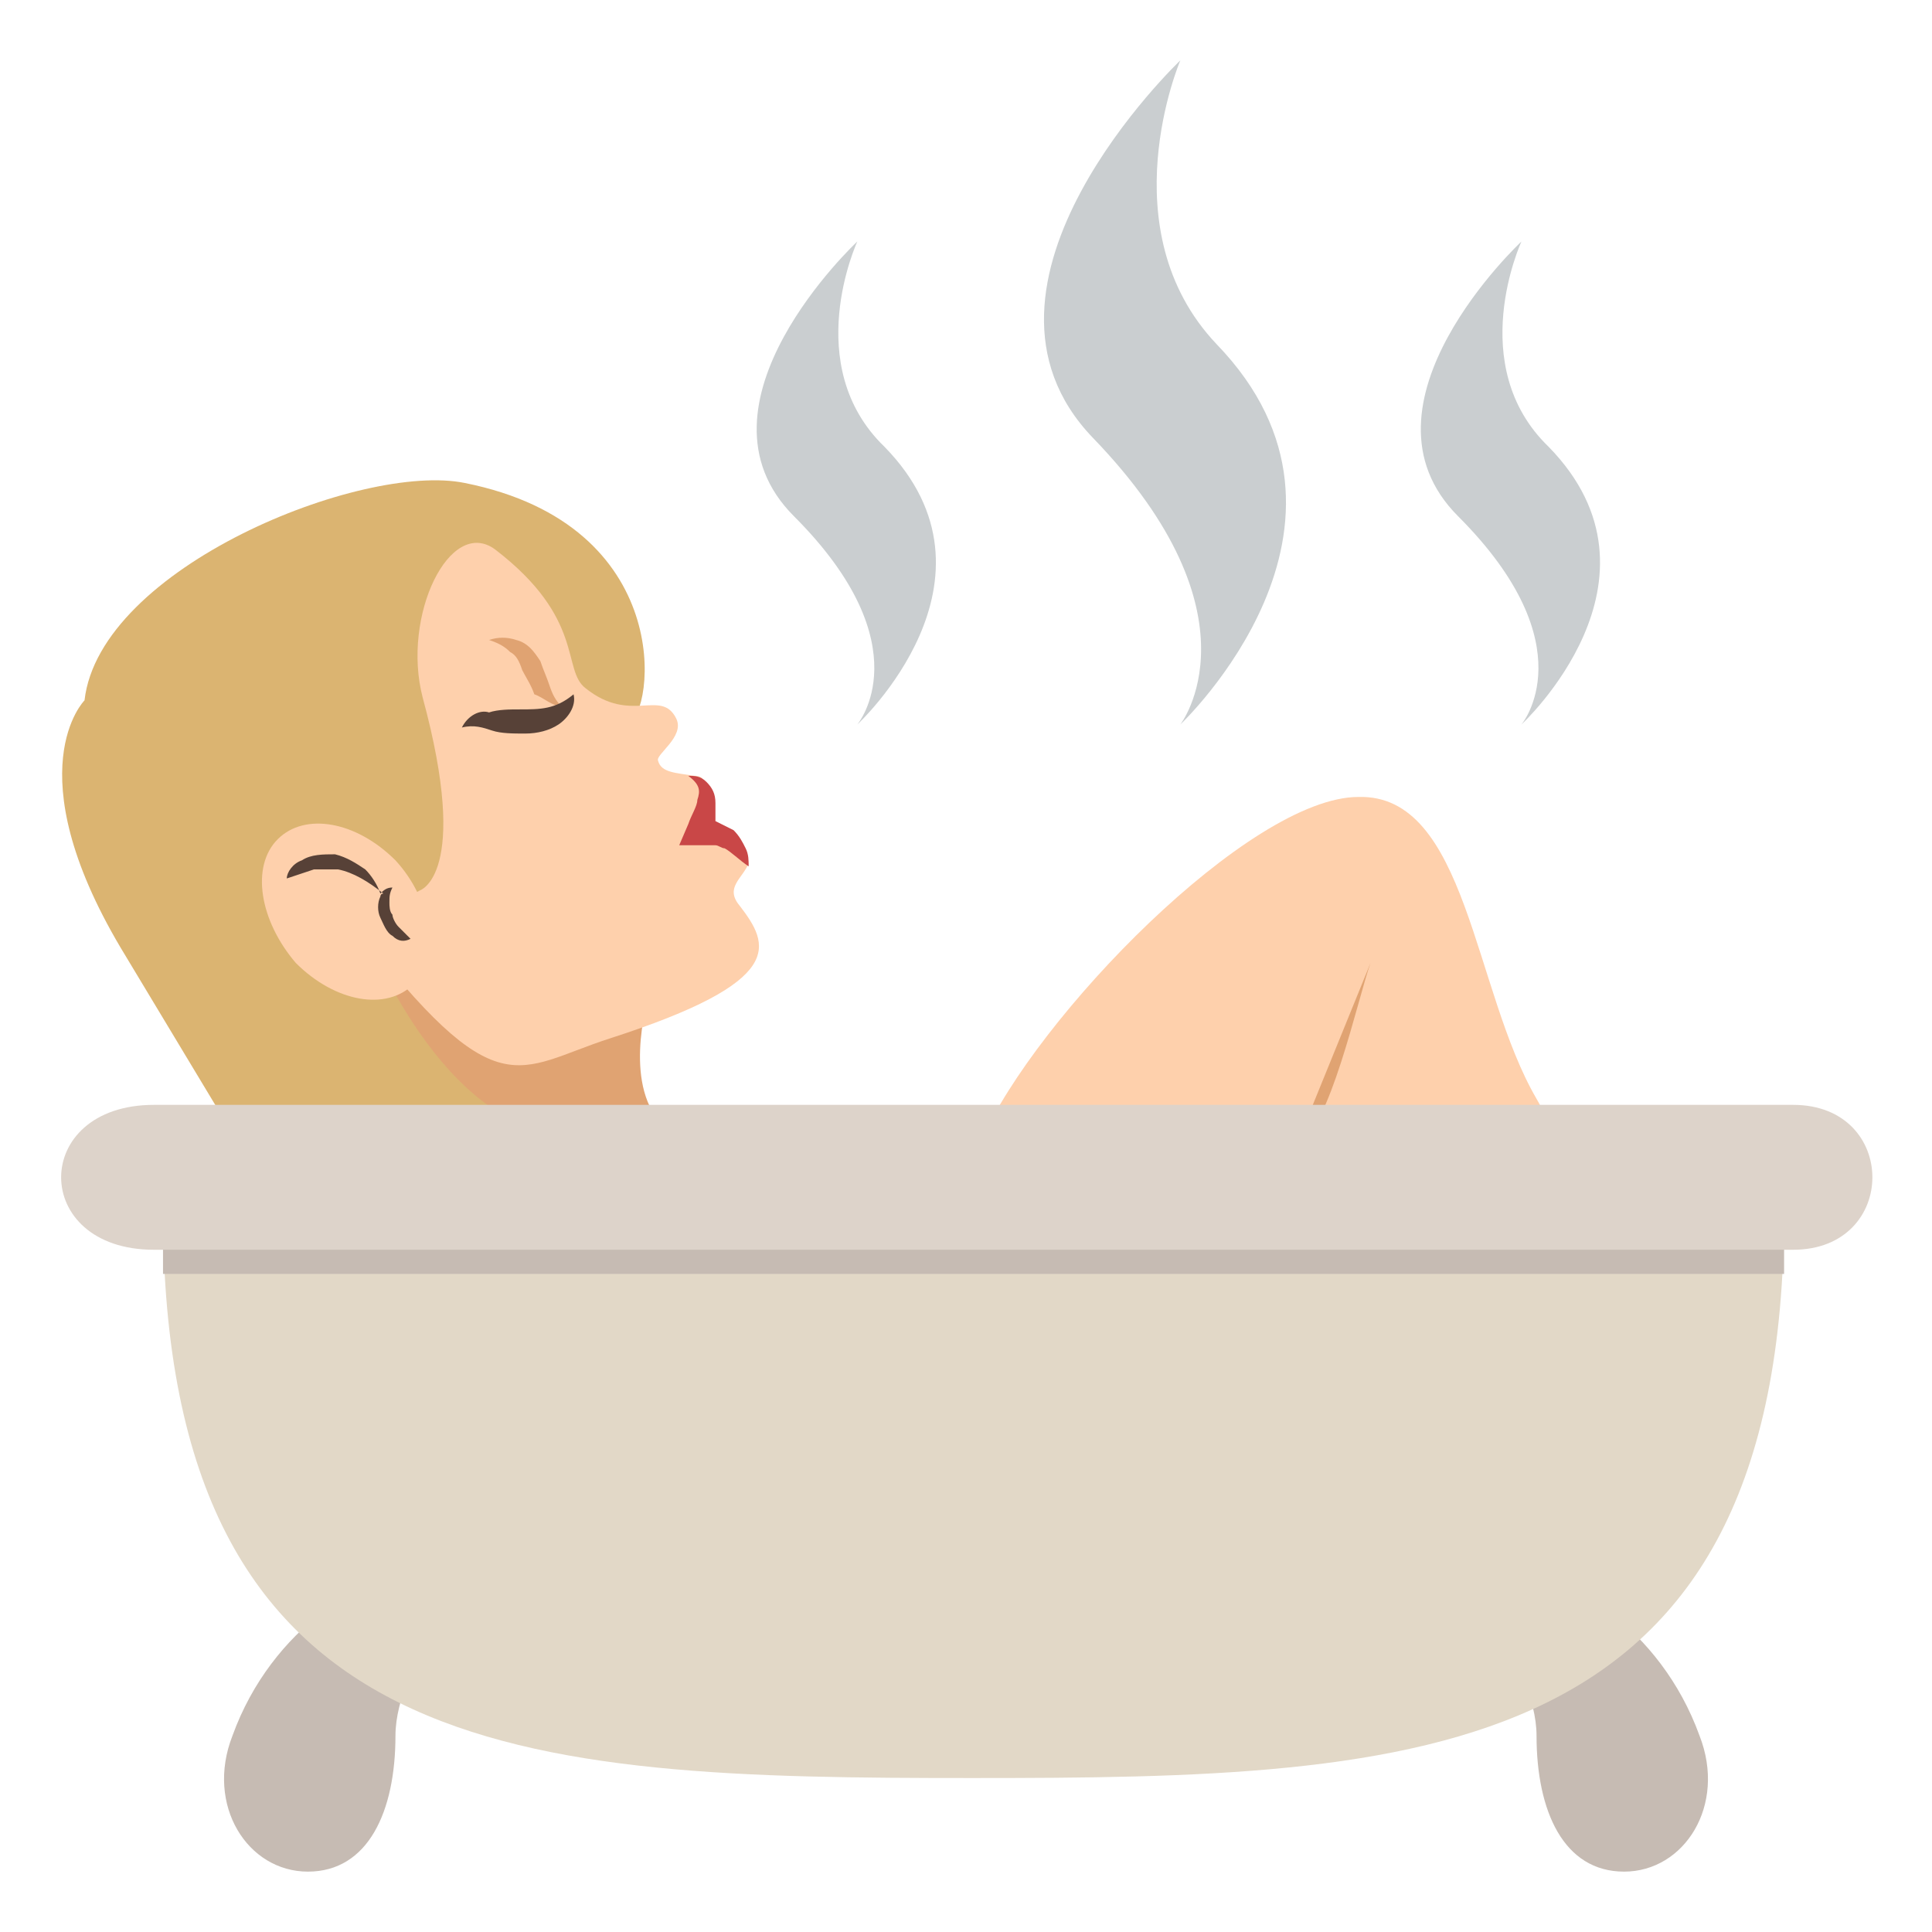
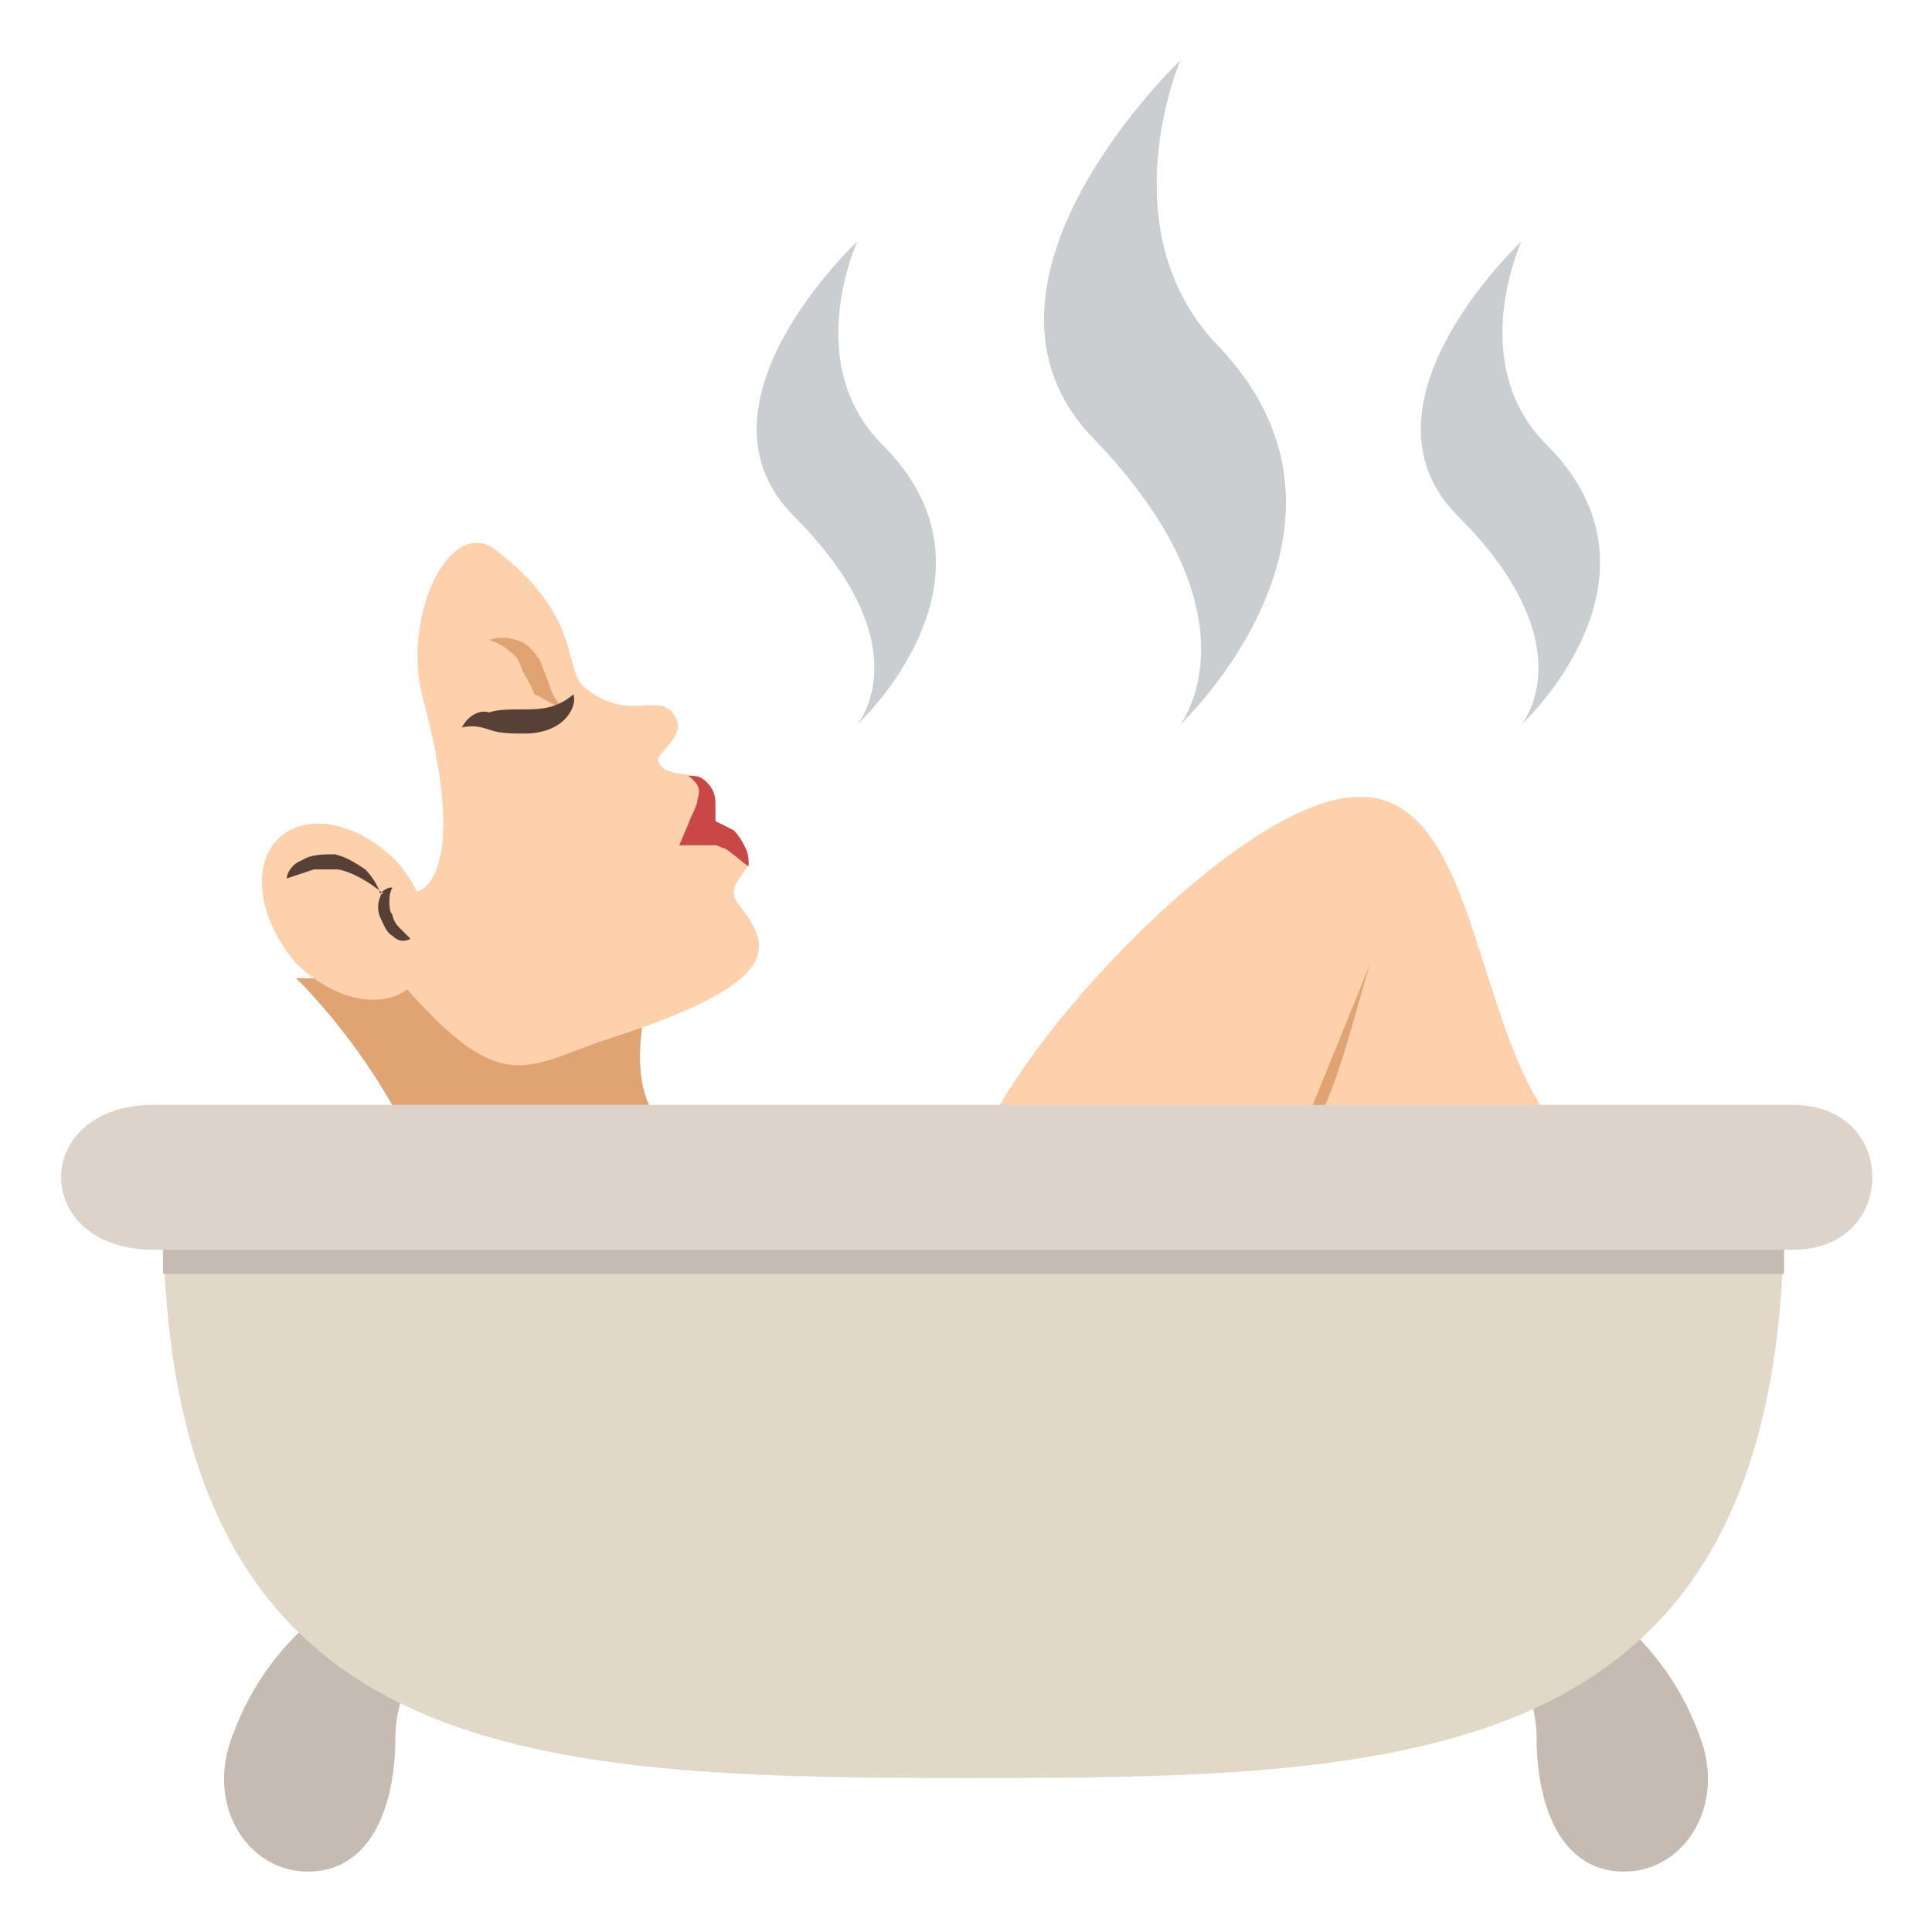
<svg xmlns="http://www.w3.org/2000/svg" viewBox="0 0 64 64" enable-background="new 0 0 64 64">
  <path d="m50.9 36.4c2.2 3.7-4.2 6.6-7.8 6.6-3.6 0-12.4-1.3-10.6-5.2 1.8-4.1 8.9-11.4 12.5-11.4 3.6-.1 3.8 6.4 5.9 10" fill="#fed0ac" />
  <g fill="#e0a372">
    <path d="M45.4,31.9C45,33,44,37.6,43,37.8" />
    <path d="m21.6 32.6l-11.8-.2c0 0 3.5 3.3 4.8 8l7-3.6c-.9-1.6 0-4.2 0-4.2" />
  </g>
-   <path d="m4 31.4c-3.5-5.9-1.2-8.2-1.2-8.2.5-4.4 9.2-7.9 12.6-7.2 7 1.4 6.3 7.6 5.4 8l-8.5 7.3c0 0 2.6 6.6 7 6.3l-8.5 5.1-6.8-11.3" fill="#dbb471" />
  <path d="m20.2 34.4c-3.1 1-3.7 2.4-8.4-3.7l2.1-1.2c0 0 1.7-.5.1-6.4-.7-2.7.9-6 2.4-4.9 3 2.3 2.2 4 3 4.6 1.5 1.2 2.5 0 3 1 .3.6-.7 1.2-.6 1.4.1.4.6.4 1.2.5.7 0 0 .9.7 1.7.8.9 1.1 1.2 1.1 1.2-.2.5-.8.8-.3 1.4 1 1.3 1.6 2.5-4.3 4.4" fill="#fed0ac" />
  <path d="m18.6 23.4c-.2-.2-.3-.4-.4-.7-.1-.3-.2-.5-.3-.8-.2-.3-.4-.6-.8-.7-.3-.1-.6-.1-.9 0 .3.1.5.2.7.4.2.1.3.3.4.6.1.2.3.5.4.8.3.1.6.4.9.4" fill="#e0a372" />
  <path d="m9.8 31.9c1.3 1.3 3 1.6 3.9.7.9-.9.6-2.8-.6-4.1-1.3-1.3-3-1.6-3.9-.7-.9.9-.6 2.7.6 4.1" fill="#fed0ac" />
  <path d="m10 28.5c.3-.2.7-.2 1.1-.2.4.1.7.3 1 .5.2.2.4.5.5.8.1-.1.2-.2.4-.2-.1.2-.1.3-.1.5 0 .1 0 .3.1.4 0 .1.1.3.2.4.1.1.2.2.4.4-.2.1-.4.1-.6-.1-.2-.1-.3-.4-.4-.6-.1-.2-.1-.5 0-.7 0 0 0-.1.1-.1-.5-.4-1-.7-1.5-.8-.3 0-.6 0-.8 0-.3.1-.6.2-.9.3 0-.2.2-.5.5-.6" fill="#574137" />
  <path d="m22.8 27.3c.1-.3.3-.6.3-.8.1-.3.1-.5-.3-.8.2 0 .4 0 .6.2.2.2.3.4.3.7 0 .2 0 .4 0 .6.2.1.4.2.6.3.2.2.3.4.4.6.1.2.1.4.1.6-.3-.2-.6-.5-.8-.6-.1 0-.2-.1-.3-.1-.1 0-.3 0-.4 0h-.8l.3-.7" fill="#c94747" />
  <path d="m15.3 24.1c.4-.1.7 0 1 .1.3.1.7.1 1.1.1.4 0 .8-.1 1.1-.3.3-.2.6-.6.5-1-.6.5-1.1.5-1.8.5-.3 0-.7 0-1 .1-.3-.1-.7.1-.9.5" fill="#574137" />
  <g fill="#c6bbb3">
    <path d="m13.1 57.5c0 2.5-.9 4.5-2.9 4.5-2 0-3.4-2.2-2.5-4.5 1.3-3.6 4.5-5.5 6.5-5.5 1.9 0-1.1 3-1.1 5.5" />
    <path d="m50.9 57.5c0 2.5.9 4.5 2.9 4.5s3.4-2.2 2.5-4.5c-1.3-3.6-4.5-5.5-6.5-5.5-1.9 0 1.1 3 1.1 5.5" />
  </g>
  <path d="m59.1 40.1c0 18.4-12 18.8-26.9 18.8s-26.8-.4-26.8-18.8h53.7" fill="#e2d8c7" />
  <path fill="#c6bbb3" d="m5.4 41h53.7v1.2h-53.7z" />
  <path d="m59.4 41.4h-54.3c-4.1 0-4.1-4.8 0-4.8h54.3c3.5 0 3.5 4.8 0 4.8" fill="#ddd3ca" />
  <g opacity=".6" fill="#a6aeb0">
    <path d="m40.3 11.4c-3.6-3.8-1.2-9.4-1.2-9.4s-7.8 7.4-2.9 12.5c5.7 5.9 2.9 9.5 2.9 9.5s7-6.6 1.2-12.6" />
    <path d="m29.3 14.8c-2.8-2.7-.9-6.8-.9-6.8s-5.8 5.4-2.1 9.1c4.3 4.3 2.1 6.9 2.1 6.9s5.2-4.8.9-9.2" />
    <path d="m51.3 14.8c-2.8-2.7-.9-6.8-.9-6.8s-5.8 5.4-2.1 9.1c4.3 4.3 2.1 6.9 2.1 6.9s5.2-4.8.9-9.2" />
  </g>
</svg>